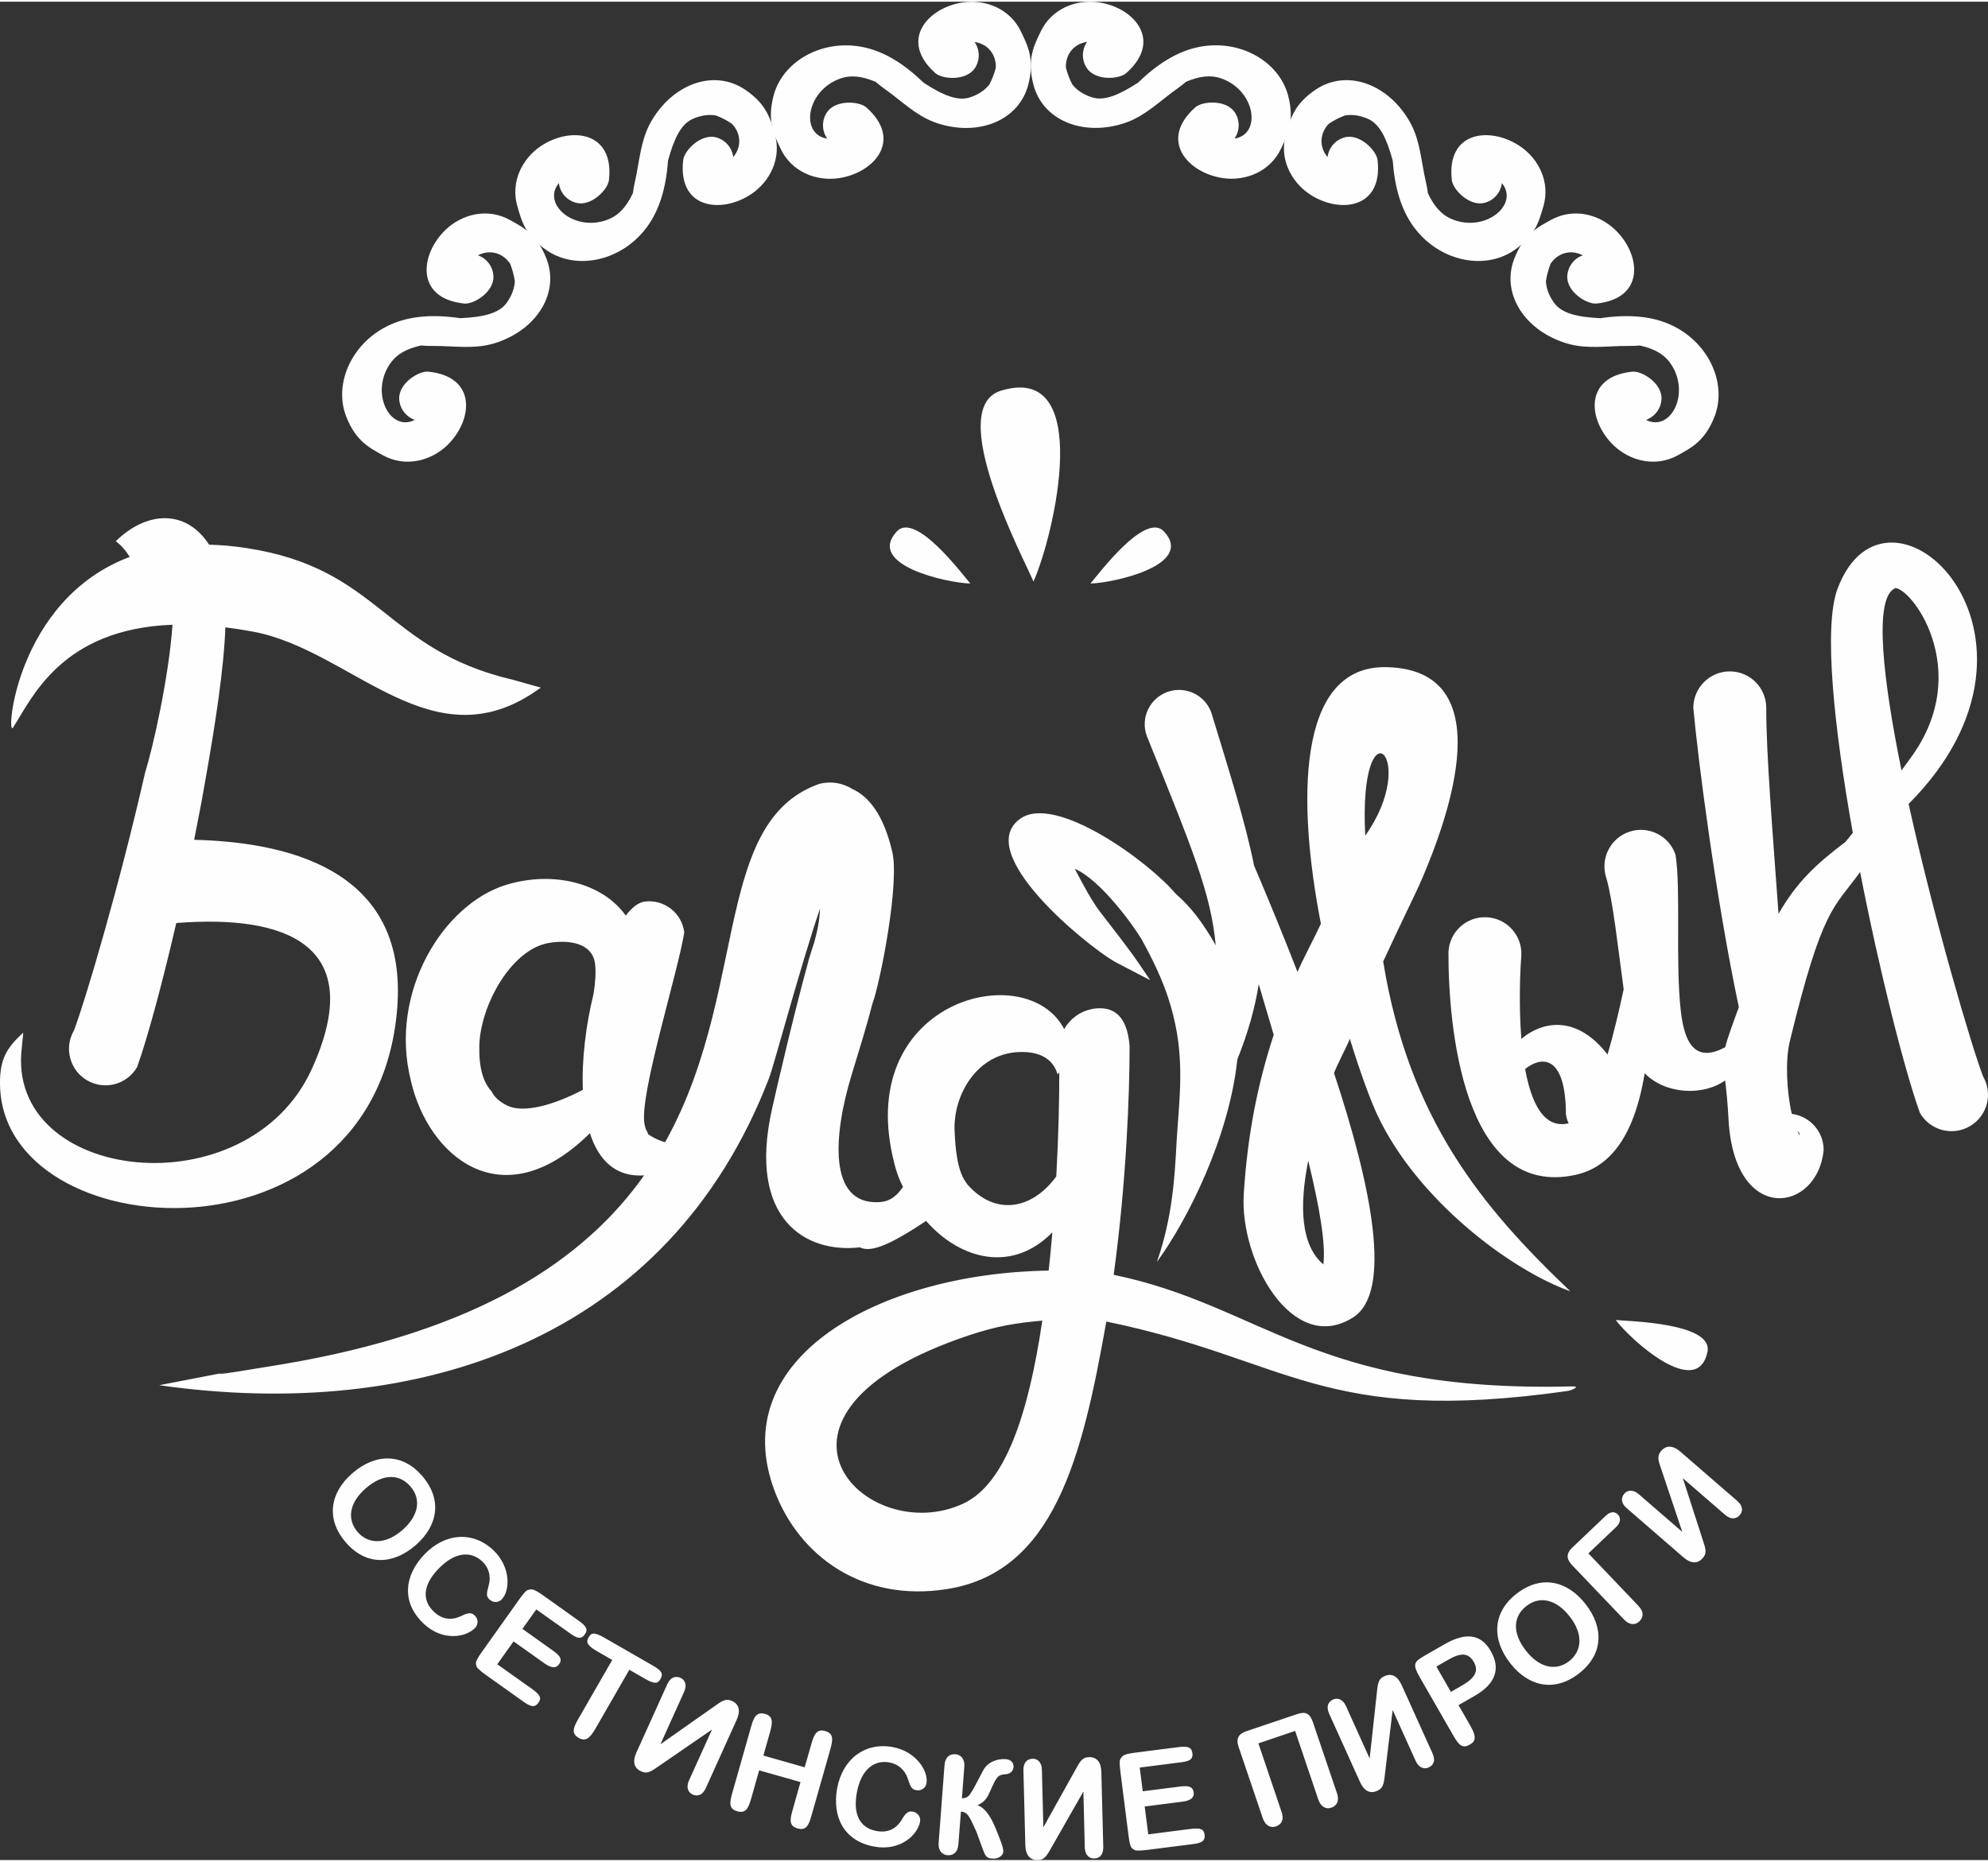
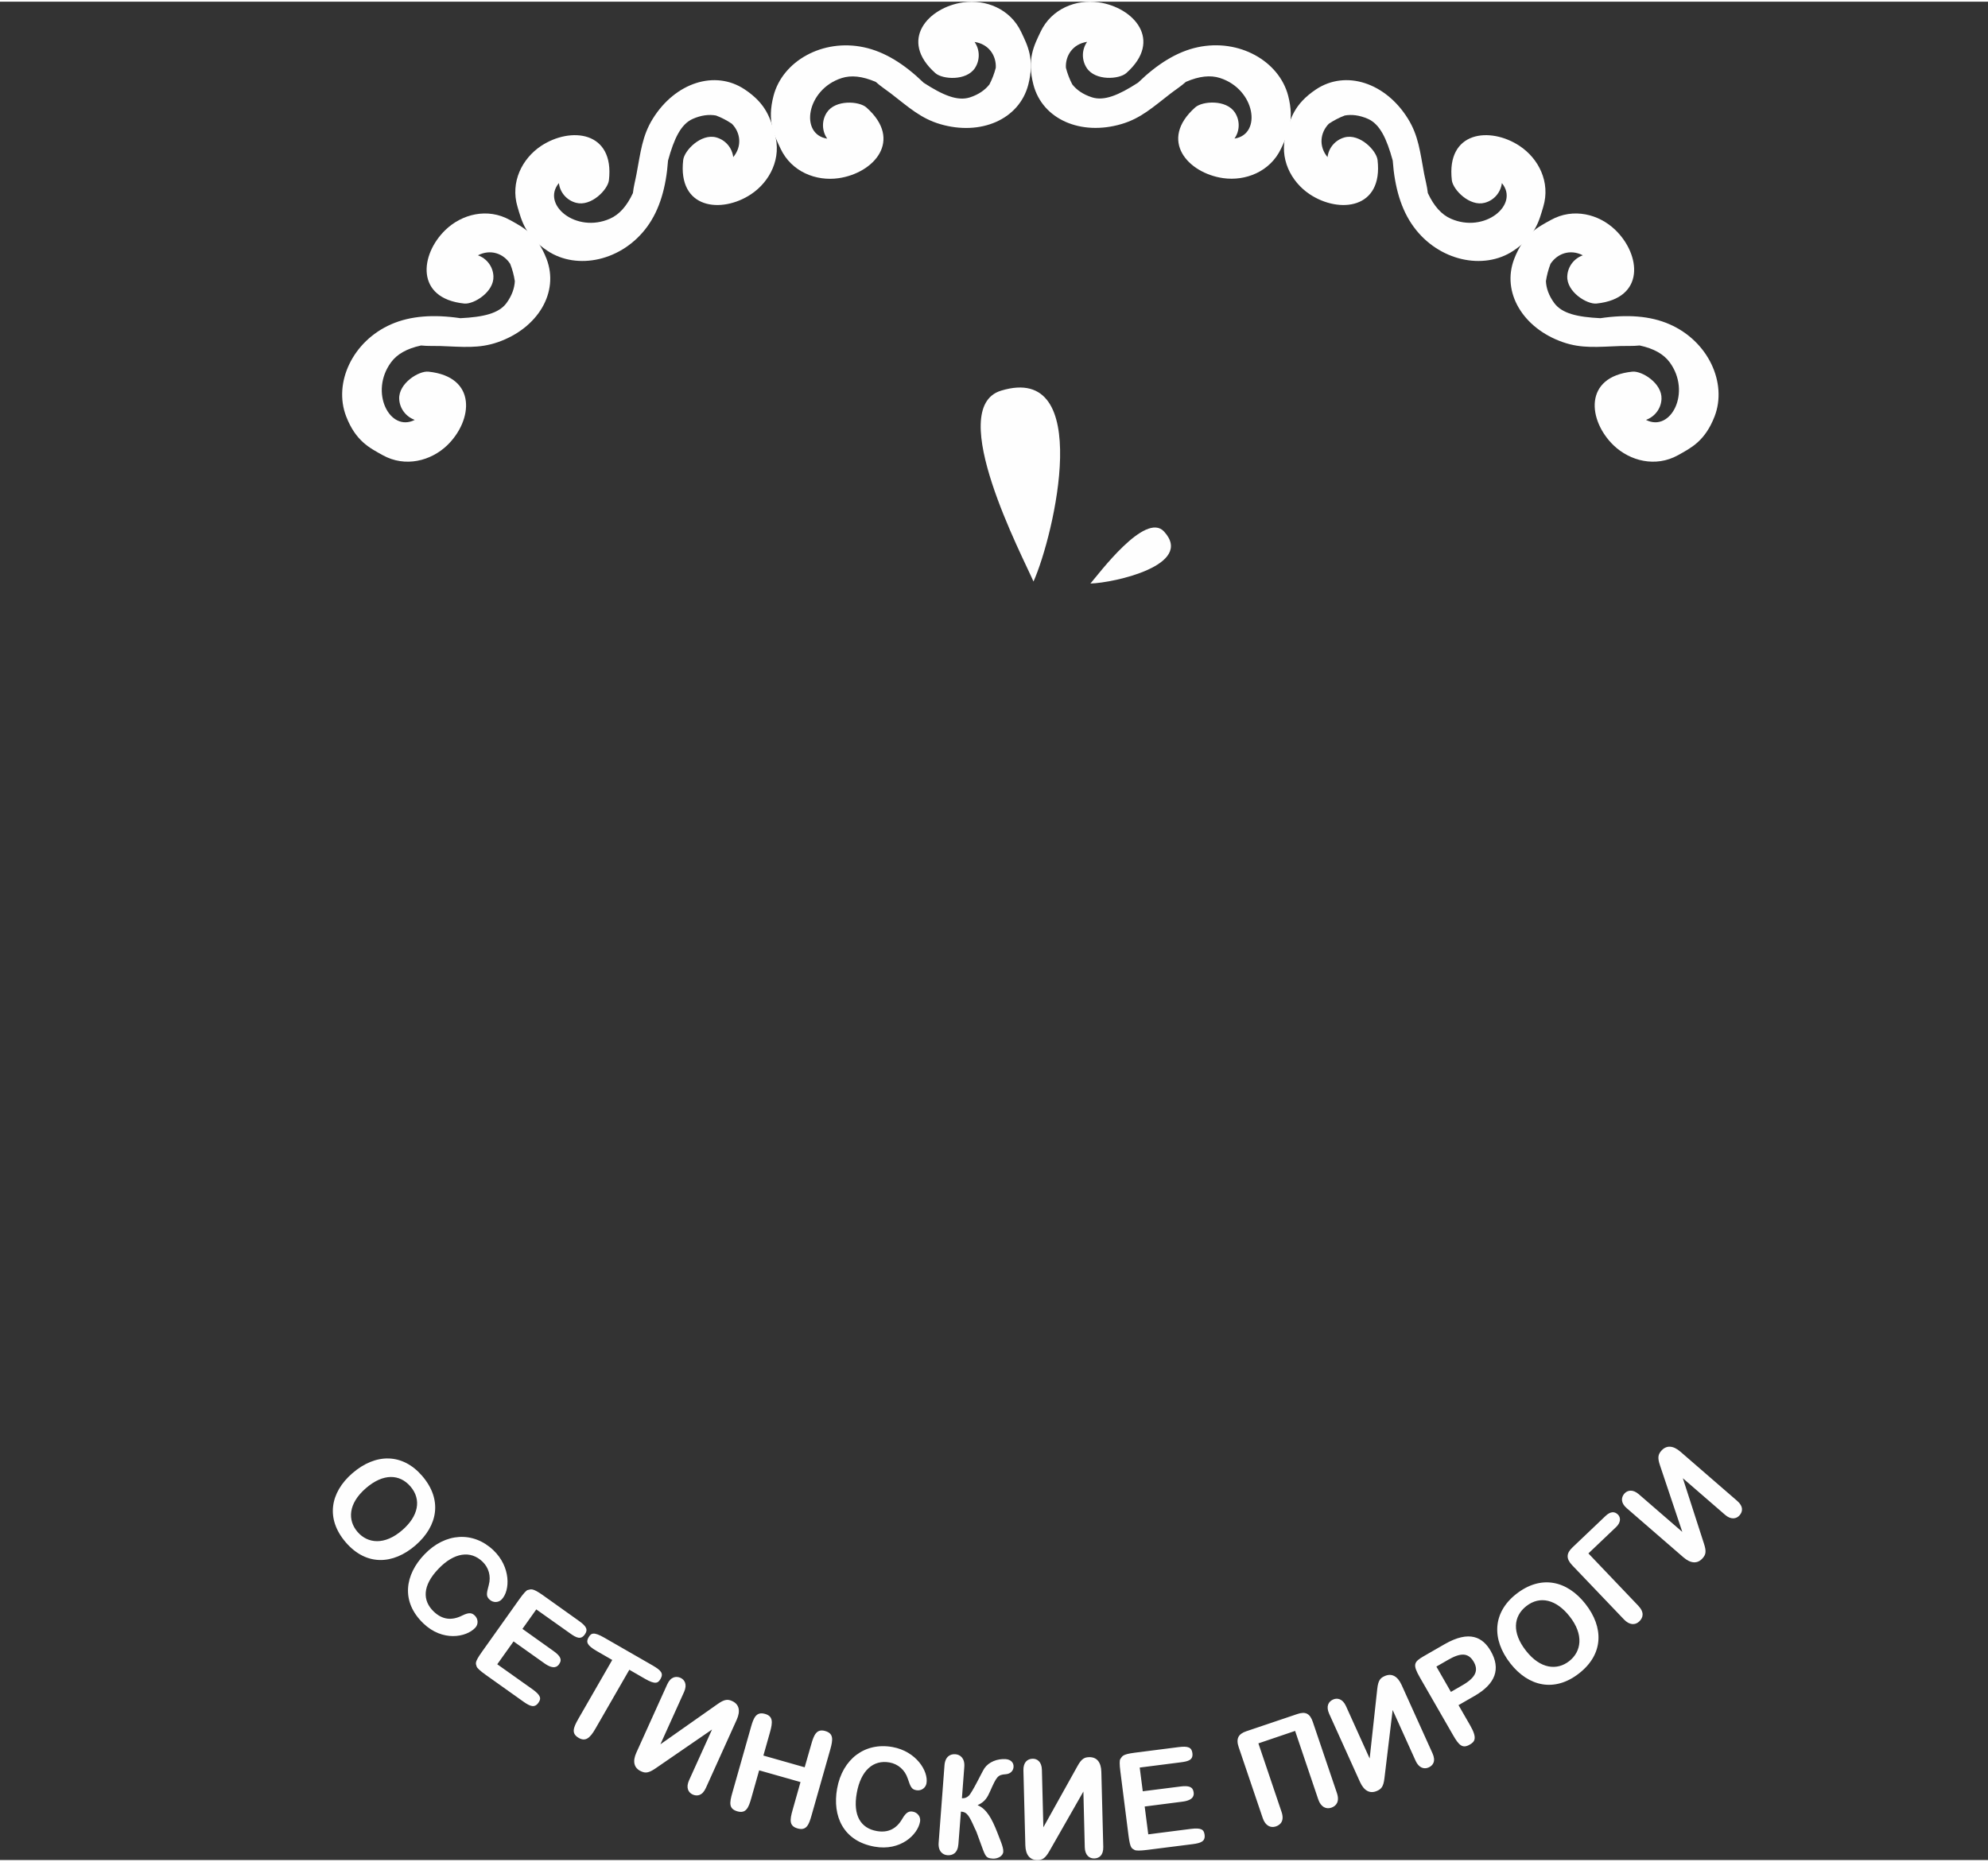
<svg xmlns="http://www.w3.org/2000/svg" xml:space="preserve" width="300px" height="281px" version="1.1" style="shape-rendering:geometricPrecision; text-rendering:geometricPrecision; image-rendering:optimizeQuality; fill-rule:evenodd; clip-rule:evenodd" viewBox="0 0 300 280.49">
  <rect x="0" y="0" width="300" height="280.49" fill="#333333" stroke="none" />
  <defs>
    <style type="text/css">
   
    .fil2 {fill:none}
    .fil0 {fill:#FEFEFE}
    .fil1 {fill:#FEFEFE;fill-rule:nonzero}
   
  </style>
  </defs>
  <g id="Слой_x0020_1">
    <g id="_2508445227984">
      <g>
        <path class="fil0" d="M248.39 63.12c3.76,1.93 6.89,-4.2 3.57,-8.7 -0.9,-1.21 -2.35,-2.06 -4.52,-2.53 -1.01,0.11 -2.06,0.05 -2.9,0.08 -3.41,0.12 -5.84,0.42 -8.72,-0.59 -6.01,-2.11 -9.26,-7.53 -7.31,-12.58 1.45,-3.74 3.55,-4.76 5.52,-5.85 3.39,-1.89 7.26,-0.88 9.72,1.49 3.86,3.71 4.59,10.35 -2.83,11.12 -1.44,0.14 -4.51,-1.75 -4.41,-4.12 0.07,-1.48 1.04,-2.7 2.35,-3.16 -1.92,-0.99 -3.87,-0.26 -4.88,1.29 -0.32,0.84 -0.56,1.73 -0.69,2.61 0.04,1.04 0.43,2.18 1.26,3.31 1.16,1.57 3.48,2.11 6.96,2.28 3.99,-0.59 7.5,-0.37 10.44,0.92 5.83,2.55 8.74,8.85 6.79,13.91 -1.45,3.74 -3.56,4.75 -5.52,5.85 -3.39,1.88 -7.26,0.87 -9.72,-1.49 -3.86,-3.72 -4.59,-10.35 2.83,-11.12 1.44,-0.15 4.51,1.75 4.4,4.12 -0.06,1.47 -1.03,2.69 -2.34,3.16z" />
        <path class="fil0" d="M226.64 27.38c2.7,3.25 -2.6,7.64 -7.71,5.37 -1.38,-0.61 -2.52,-1.85 -3.46,-3.86 -0.11,-1.02 -0.39,-2.02 -0.55,-2.86 -0.62,-3.34 -0.85,-5.79 -2.46,-8.38 -3.36,-5.41 -9.36,-7.41 -13.87,-4.41 -3.33,2.22 -3.87,4.5 -4.51,6.66 -1.11,3.71 0.72,7.27 3.56,9.16 4.46,2.97 11.1,2.24 10.24,-5.17 -0.17,-1.44 -2.69,-4.02 -4.97,-3.41 -1.43,0.39 -2.41,1.59 -2.58,2.98 -1.38,-1.66 -1.09,-3.73 0.2,-5.04 0.75,-0.5 1.57,-0.93 2.4,-1.24 1.03,-0.19 2.22,-0.06 3.51,0.51 1.78,0.79 2.81,2.94 3.73,6.29 0.29,4.03 1.26,7.41 3.16,10 3.75,5.14 10.54,6.62 15.05,3.61 3.34,-2.22 3.87,-4.49 4.51,-6.65 1.11,-3.72 -0.72,-7.27 -3.56,-9.16 -4.46,-2.97 -11.1,-2.25 -10.24,5.17 0.17,1.43 2.69,4.02 4.97,3.4 1.43,-0.38 2.41,-1.59 2.58,-2.97z" />
        <g>
          <path class="fil0" d="M186.29 20.66c4.18,-0.63 3.15,-7.43 -2.18,-9.14 -1.43,-0.46 -3.11,-0.3 -5.15,0.58 -0.76,0.68 -1.64,1.24 -2.31,1.76 -2.69,2.08 -4.49,3.75 -7.42,4.61 -6.11,1.8 -11.91,-0.7 -13.28,-5.94 -1.01,-3.88 0.11,-5.94 1.07,-7.97 1.65,-3.51 5.38,-4.95 8.75,-4.47 5.31,0.76 9.78,5.72 4.2,10.68 -1.08,0.96 -4.68,1.21 -5.98,-0.77 -0.81,-1.24 -0.74,-2.8 0.06,-3.94 -2.14,0.32 -3.29,2.05 -3.2,3.9 0.22,0.87 0.55,1.73 0.96,2.52 0.64,0.82 1.62,1.52 2.96,1.95 1.85,0.6 4.05,-0.32 6.97,-2.21 2.9,-2.81 5.87,-4.68 9.01,-5.35 6.23,-1.33 12.27,2.08 13.64,7.32 1.01,3.89 -0.11,5.94 -1.07,7.98 -1.65,3.5 -5.38,4.94 -8.75,4.46 -5.31,-0.76 -9.78,-5.72 -4.2,-10.68 1.08,-0.96 4.68,-1.21 5.98,0.77 0.81,1.24 0.74,2.8 -0.06,3.94z" />
          <path class="fil0" d="M124.83 20.67c-4.19,-0.63 -3.15,-7.43 2.18,-9.14 1.43,-0.46 3.1,-0.3 5.15,0.58 0.75,0.68 1.63,1.24 2.3,1.76 2.7,2.09 4.5,3.75 7.42,4.61 6.11,1.8 11.92,-0.7 13.29,-5.94 1,-3.88 -0.11,-5.94 -1.07,-7.97 -1.65,-3.51 -5.38,-4.95 -8.75,-4.47 -5.31,0.76 -9.78,5.72 -4.2,10.68 1.08,0.96 4.68,1.21 5.98,-0.77 0.8,-1.24 0.73,-2.79 -0.06,-3.93 2.13,0.31 3.29,2.04 3.2,3.89 -0.22,0.87 -0.55,1.73 -0.96,2.52 -0.64,0.82 -1.62,1.53 -2.96,1.96 -1.86,0.59 -4.06,-0.33 -6.97,-2.22 -2.9,-2.81 -5.87,-4.68 -9.02,-5.35 -6.22,-1.33 -12.27,2.08 -13.63,7.33 -1.01,3.88 0.1,5.93 1.06,7.97 1.65,3.51 5.38,4.95 8.76,4.46 5.31,-0.76 9.78,-5.72 4.2,-10.67 -1.08,-0.97 -4.69,-1.22 -5.98,0.76 -0.81,1.24 -0.74,2.8 0.06,3.94z" />
        </g>
        <path class="fil0" d="M62.59 63.12c-3.76,1.93 -6.9,-4.2 -3.57,-8.7 0.89,-1.21 2.35,-2.06 4.52,-2.53 1.01,0.11 2.05,0.05 2.9,0.08 3.41,0.12 5.84,0.42 8.72,-0.59 6.01,-2.11 9.26,-7.53 7.31,-12.58 -1.45,-3.74 -3.56,-4.76 -5.52,-5.85 -3.39,-1.89 -7.26,-0.88 -9.72,1.49 -3.86,3.71 -4.59,10.35 2.83,11.12 1.44,0.14 4.51,-1.75 4.4,-4.12 -0.06,-1.48 -1.03,-2.7 -2.34,-3.16 1.92,-0.99 3.87,-0.26 4.87,1.29 0.33,0.84 0.57,1.73 0.7,2.61 -0.05,1.04 -0.43,2.18 -1.26,3.31 -1.16,1.57 -3.49,2.11 -6.96,2.28 -3.99,-0.59 -7.5,-0.37 -10.44,0.92 -5.83,2.55 -8.75,8.85 -6.79,13.91 1.45,3.74 3.55,4.75 5.52,5.85 3.39,1.88 7.26,0.87 9.72,-1.49 3.86,-3.72 4.59,-10.35 -2.83,-11.12 -1.44,-0.15 -4.51,1.75 -4.41,4.12 0.07,1.47 1.04,2.69 2.35,3.16z" />
        <path class="fil0" d="M84.34 27.38c-2.71,3.25 2.6,7.64 7.71,5.37 1.38,-0.61 2.52,-1.85 3.46,-3.86 0.11,-1.02 0.39,-2.02 0.54,-2.86 0.63,-3.34 0.86,-5.79 2.47,-8.38 3.36,-5.41 9.36,-7.41 13.86,-4.41 3.34,2.22 3.88,4.5 4.52,6.66 1.11,3.71 -0.72,7.27 -3.56,9.16 -4.46,2.97 -11.1,2.24 -10.24,-5.17 0.17,-1.44 2.68,-4.02 4.97,-3.41 1.43,0.39 2.41,1.59 2.58,2.98 1.38,-1.66 1.09,-3.73 -0.21,-5.04 -0.74,-0.5 -1.56,-0.93 -2.39,-1.24 -1.03,-0.19 -2.22,-0.06 -3.51,0.51 -1.78,0.79 -2.81,2.94 -3.73,6.29 -0.29,4.03 -1.26,7.41 -3.16,10 -3.76,5.14 -10.54,6.62 -15.05,3.61 -3.34,-2.22 -3.87,-4.49 -4.51,-6.65 -1.11,-3.72 0.72,-7.27 3.55,-9.16 4.47,-2.97 11.11,-2.25 10.25,5.17 -0.17,1.43 -2.69,4.02 -4.97,3.4 -1.43,-0.38 -2.42,-1.59 -2.58,-2.97z" />
      </g>
      <g>
        <path class="fil0" d="M155.96 87.52c-1.59,-3.7 -13.45,-26.2 -4.9,-28.81 14.09,-4.3 8.04,21.76 4.9,28.81z" />
-         <path class="fil0" d="M146.43 87.82c-1.23,-1.41 -8.3,-10.92 -11.11,-7.85 -4.64,5.05 7.52,7.75 11.11,7.85z" />
+         <path class="fil0" d="M146.43 87.82z" />
        <path class="fil0" d="M164.55 87.82c1.23,-1.41 8.29,-10.92 11.11,-7.85 4.64,5.05 -7.52,7.75 -11.11,7.85z" />
      </g>
      <path class="fil1" d="M53.17 222.11c-3.35,2.91 -4.06,6.88 -0.98,10.44 3.08,3.56 7.12,3.37 10.51,0.44 3.39,-2.94 4.1,-6.91 0.99,-10.5 -2.95,-3.41 -6.99,-3.43 -10.52,-0.38zm7.53 8.59c-2.67,2.32 -5.23,2.02 -6.74,0.27 -1.53,-1.77 -1.42,-4.29 1.25,-6.6 2.64,-2.29 5.11,-2.14 6.72,-0.28 1.73,2 1.2,4.51 -1.23,6.61zm10.95 12.89c-0.4,-0.39 -0.83,-0.54 -1.91,0 -1.59,0.8 -3.01,0.61 -4.27,-0.59 -1.75,-1.66 -1.73,-3.93 0.67,-6.44 2.39,-2.51 4.87,-2.83 6.66,-1.12 0.94,0.89 1.33,2.2 0.96,3.54 -0.36,1.34 -0.41,1.69 0.11,2.19 0.59,0.55 1.4,0.45 1.84,-0.02 1.29,-1.34 1.39,-4.9 -1.25,-7.42 -3.04,-2.89 -7.27,-2.67 -10.43,0.65 -2.9,3.03 -3.6,7.09 -0.12,10.41 2.87,2.74 6.42,2.1 7.8,0.65 0.53,-0.55 0.44,-1.38 -0.06,-1.85zm14.37 2.68c0.97,0.69 1.63,1.01 2.23,0.17 0.52,-0.72 0.25,-1.24 -0.89,-2.05l-5.47 -3.9c-1.62,-1.14 -1.76,-0.84 -2.25,-0.76 -0.2,0.04 -0.63,0.5 -1.25,1.37l-5.66 7.96c-1.19,1.67 -0.92,1.76 -0.8,2.22 0.07,0.23 0.53,0.66 1.39,1.27l5.65 4.02c1.03,0.73 1.7,1 2.28,0.18 0.46,-0.64 0.38,-1.13 -0.94,-2.07l-5.27 -3.74 2.46 -3.45 4.66 3.31c1.45,1.03 1.99,0.45 2.21,0.13 0.51,-0.71 0.17,-1.27 -0.87,-2.01l-4.66 -3.32 2.09 -2.94 5.09 3.61zm11.29 6.85c1.58,0.91 1.99,0.69 2.37,0.03 0.47,-0.83 0.11,-1.27 -1.21,-2.04l-7.29 -4.19c-1.6,-0.91 -1.98,-0.7 -2.37,-0.02 -0.38,0.66 -0.27,1.17 1.22,2.03l2.36 1.36 -5.11 8.88c-0.79,1.38 -1.09,2.23 0.06,2.89 0.98,0.56 1.66,0.1 2.52,-1.41l5.11 -8.88 2.34 1.35zm5.92 2c0.52,-1.15 0.07,-1.85 -0.53,-2.13 -0.68,-0.3 -1.49,-0.17 -2.01,0.98l-4.66 10.31c-0.6,1.32 -0.37,2.33 0.72,2.82 0.62,0.28 1.09,0.29 2.15,-0.43l8.55 -5.88 -3.47 7.67c-0.48,1.06 -0.15,1.82 0.55,2.14 0.66,0.29 1.45,0.2 1.99,-0.99l4.66 -10.31c0.59,-1.32 0.37,-2.33 -0.7,-2.81 -0.62,-0.28 -1.11,-0.3 -2.15,0.43l-8.67 6.1 3.57 -7.9zm12.96 6.1c0.44,-1.55 0.48,-2.44 -0.75,-2.79 -1.32,-0.37 -1.72,0.59 -2.11,1.98l-2.82 9.94c-0.43,1.51 -0.56,2.41 0.77,2.79 1.31,0.37 1.69,-0.57 2.09,-1.98l1.19 -4.21 6.24 1.77 -1.19 4.21c-0.43,1.51 -0.54,2.42 0.75,2.79 1.35,0.38 1.71,-0.57 2.11,-1.98l2.82 -9.93c0.44,-1.55 0.5,-2.44 -0.78,-2.8 -1.27,-0.36 -1.69,0.59 -2.08,1.99l-1 3.49 -6.23 -1.77 0.99 -3.5zm21.58 11.97c-0.55,-0.1 -0.99,0.01 -1.6,1.06 -0.88,1.54 -2.17,2.17 -3.88,1.86 -2.37,-0.42 -3.61,-2.32 -3,-5.73 0.61,-3.42 2.5,-5.06 4.94,-4.62 1.28,0.23 2.32,1.11 2.75,2.42 0.44,1.32 0.59,1.64 1.3,1.77 0.8,0.14 1.42,-0.4 1.53,-1.03 0.33,-1.83 -1.55,-4.85 -5.14,-5.49 -4.13,-0.74 -7.54,1.78 -8.35,6.29 -0.73,4.13 0.92,7.91 5.66,8.75 3.9,0.7 6.51,-1.79 6.86,-3.77 0.14,-0.75 -0.4,-1.39 -1.07,-1.51zm7.24 -0.01c0.72,0.05 1.07,0.31 1.75,1.77l0.33 0.73c0.13,0.28 0.24,0.47 0.27,0.58l0.81 2.21c0.56,1.56 0.69,1.73 1.6,1.8 0.76,0.06 1.58,-0.35 1.63,-1.03 0.03,-0.37 -0.12,-0.88 -0.36,-1.52l-0.57 -1.47c-0.77,-1.95 -1.58,-3.5 -2.95,-4.04 1.14,-0.51 1.5,-1.21 1.9,-2.11 0.98,-2.21 1.15,-2.48 2.33,-2.56 0.75,-0.05 1.16,-0.53 1.2,-1.09 0.05,-0.66 -0.41,-1.13 -1.17,-1.19 -1.3,-0.09 -2.56,0.43 -3.21,1.36 -0.37,0.53 -1.83,3.67 -2.39,4.18 -0.29,0.27 -0.63,0.39 -1.02,0.36l0.36 -4.74c0.1,-1.31 -0.63,-1.85 -1.35,-1.9 -0.76,-0.06 -1.54,0.34 -1.64,1.68l-0.88 11.65c-0.11,1.34 0.64,1.86 1.32,1.91 0.81,0.06 1.56,-0.34 1.66,-1.68l0.38 -4.9zm12.22 -6.3c-0.03,-1.26 -0.74,-1.7 -1.41,-1.68 -0.74,0.02 -1.41,0.49 -1.38,1.75l0.29 11.31c0.04,1.45 0.68,2.26 1.87,2.23 0.68,-0.02 1.11,-0.22 1.75,-1.33l5.14 -9.01 0.21 8.42c0.03,1.16 0.67,1.7 1.43,1.68 0.72,-0.02 1.39,-0.45 1.36,-1.75l-0.29 -11.31c-0.03,-1.45 -0.67,-2.26 -1.85,-2.23 -0.68,0.02 -1.13,0.22 -1.74,1.33l-5.16 9.26 -0.22 -8.67zm20.95 -1.14c1.19,-0.15 1.89,-0.37 1.76,-1.39 -0.11,-0.88 -0.66,-1.08 -2.05,-0.91l-6.66 0.85c-1.97,0.25 -1.86,0.57 -2.17,0.96 -0.12,0.16 -0.13,0.79 0.01,1.86l1.23 9.69c0.26,2.02 0.51,1.91 0.92,2.17 0.21,0.12 0.83,0.12 1.88,-0.01l6.88 -0.87c1.25,-0.16 1.93,-0.42 1.8,-1.42 -0.1,-0.78 -0.49,-1.08 -2.09,-0.88l-6.41 0.82 -0.54 -4.2 5.68 -0.73c1.76,-0.22 1.76,-1.01 1.71,-1.4 -0.11,-0.86 -0.73,-1.05 -2,-0.89l-5.68 0.72 -0.46 -3.58 6.19 -0.79zm20.75 5.59c0.39,1.16 1.19,1.52 1.97,1.26 0.73,-0.25 1.29,-0.9 0.85,-2.21l-3.64 -10.74c-0.42,-1.25 -1.09,-1.62 -2.36,-1.18l-7.67 2.59c-1.19,0.4 -1.59,1.1 -1.16,2.38l3.64 10.74c0.39,1.15 1.19,1.51 1.97,1.25 0.76,-0.26 1.31,-0.9 0.86,-2.21l-3.49 -10.33 5.54 -1.88 3.49 10.33zm4.19 -14.07c-0.52,-1.15 -1.35,-1.27 -1.95,-1 -0.68,0.31 -1.11,1 -0.59,2.15l4.66 10.31c0.6,1.32 1.5,1.82 2.59,1.32 0.62,-0.28 0.94,-0.63 1.09,-1.89l1.24 -10.31 3.47 7.68c0.48,1.05 1.27,1.31 1.97,0.99 0.66,-0.3 1.11,-0.95 0.57,-2.14l-4.66 -10.31c-0.6,-1.32 -1.5,-1.82 -2.57,-1.33 -0.63,0.28 -0.96,0.63 -1.1,1.9l-1.15 10.53 -3.57 -7.9zm19.38 -1.53c3.19,-1.83 4.01,-4.09 2.46,-6.79 -1.2,-2.08 -3.2,-3.19 -6.96,-1.03l-3.13 1.8c-1.52,0.88 -1.73,1.26 -0.59,3.24l5.01 8.71c0.88,1.54 1.43,2.03 2.5,1.41 0.74,-0.42 1.2,-0.94 0.07,-2.9l-1.76 -3.06 2.4 -1.38zm-3.97 -5.46c1.81,-1.04 3.02,-1.16 3.87,0.31 0.66,1.16 0.47,2.27 -1.68,3.51l-1.77 1.02 -2.19 -3.82 1.77 -1.02zm9.4 0.55c2.74,3.49 6.68,4.39 10.38,1.48 3.71,-2.91 3.71,-6.95 0.94,-10.47 -2.77,-3.53 -6.71,-4.43 -10.45,-1.49 -3.54,2.78 -3.75,6.81 -0.87,10.48zm8.94 -7.1c2.18,2.77 1.76,5.31 -0.06,6.74 -1.83,1.44 -4.35,1.22 -6.53,-1.56 -2.16,-2.75 -1.89,-5.21 0.04,-6.73 2.08,-1.64 4.56,-0.99 6.55,1.55zm6.99 -13.47c0.79,-0.75 0.7,-1.47 0.32,-1.88 -0.54,-0.56 -1.19,-0.49 -1.92,0.21l-4.98 4.74c-0.91,0.87 -0.97,1.67 -0.05,2.65l7.83 8.2c0.84,0.89 1.72,0.88 2.31,0.31 0.59,-0.56 0.81,-1.37 -0.14,-2.37l-7.53 -7.9 4.16 -3.96zm3.45 -4.97c-0.95,-0.82 -1.75,-0.59 -2.19,-0.09 -0.48,0.56 -0.58,1.38 0.37,2.2l8.55 7.41c1.1,0.95 2.13,1.02 2.91,0.12 0.45,-0.52 0.59,-0.97 0.19,-2.18l-3.19 -9.88 6.37 5.52c0.87,0.76 1.7,0.65 2.2,0.07 0.47,-0.54 0.61,-1.33 -0.38,-2.18l-8.55 -7.41c-1.1,-0.95 -2.12,-1.02 -2.9,-0.13 -0.44,0.52 -0.6,0.98 -0.19,2.18l3.37 10.05 -6.56 -5.68z" />
      <path class="fil2" d="M246.8 158.86c-2.96,-18.45 -18.11,-6.31 -15.89,2.4" />
-       <path class="fil0" d="M243.82 198.98c2.01,0.19 14.77,0.44 13.84,4.82 -1.52,7.23 -11.5,-1.73 -13.84,-4.82zm-73.36 -41.34c0.01,6.97 -0.47,20.46 -2.4,34.52 22.48,4.64 30.27,17.81 69.14,16.84 1.5,-0.04 -0.12,0.61 -0.63,0.69 -37.06,5.26 -41.95,-4.79 -69.62,-10.48 -3.62,20.46 -7.84,37.8 -24.03,40.38 -12.79,2.03 -22.3,-4.99 -26,-14.74 -7.66,-20.21 15.92,-32.96 41.33,-33.33 0.21,-1.94 0.4,-3.88 0.56,-5.78 -6.02,6.16 -13.87,4.2 -19.06,-1.72 -6.18,4.14 -8.53,4.69 -10.01,3.99 -8.15,0.95 -16.92,-4.25 -13.27,-20.74 0.72,-3.28 3.52,-15.23 5.36,-21.84 0.13,-0.6 0.31,-1.21 0.53,-1.84l0 -0.01c0.18,-0.6 0.34,-1.12 0.49,-1.53 0.44,-1.53 0.85,-3.4 0.89,-5.17 -3.01,8.87 -6.95,23.68 -7.68,25.57 -15.18,39.46 -52.8,51.96 -92.04,46.37 23.54,-4.51 -3.68,0.55 18.36,-3.12 30.13,-5.02 45.92,-15.98 54.82,-28.55 -4.31,0.3 -6.88,-2.32 -8.18,-6.37 -13.29,13.16 -24.46,3.38 -27.02,-7.94 -3.36,-13.32 4.9,-26.64 14.38,-29.54 7.17,-2.19 14.61,-0.24 18.05,4.64 0.95,-1.24 1.93,-2.01 2.88,-2.12 2.93,-0.36 5.6,1.73 5.95,4.66 -0.95,6.02 -6.84,24.68 -6,28.92 0.16,0.79 0.22,0.81 0.56,1.47l-0.1 0.02c0.91,0.61 1.8,1.04 2.65,1.25 6.93,-12.4 8.4,-25.75 10.98,-36.22 2.12,-8.61 4.99,-15.27 12.25,-17.85 1.77,-0.48 3.56,-0.15 5,0.75 2.5,1.11 4.73,3.93 6.01,9.34 1.24,4.61 -1.81,20.05 -2.95,23.05 -0.83,3.25 -1.97,6.92 -3.15,10.78 -2.68,8.78 -3.7,19.61 4.13,19.2 1.91,-0.1 2.82,-1.18 3.63,-2.3 -0.75,-1.46 -1.15,-2.75 -1.56,-4.58 -5.34,-23.72 20.27,-30.08 25.88,-19.24 0.99,-1.73 2.78,-2.96 4.92,-3.13 3.41,-0.26 4.69,2.29 4.95,5.7zm7 -22.95c2.15,1.84 4.03,4.26 6,7.73 -0.72,-7.86 -3.59,-14.72 -10.41,-31.61 -0.97,-2.7 0.43,-5.66 3.13,-6.63 2.69,-0.96 5.66,0.44 6.62,3.13 2.75,9.05 5.1,16.38 6.45,23.1 2.13,4.99 4.38,10.45 6.55,16.04 0.8,-1.9 2.69,-5.42 3.53,-7.28 -3.53,-18.14 -3.81,-39.05 9.93,-38.73 17.39,0.41 9.31,22.64 5.31,32 -0.92,2.15 -3.23,6.73 -5.84,12.43 3.88,23.79 14.91,37.1 28.25,49.78 -9.25,-3.33 -23.09,-13.86 -29.08,-26.51 -1.01,-2.14 -2.58,-6.32 -4.2,-11.6 -0.46,1.17 -1.96,3.99 -2.39,5.17 5.76,17.38 8.84,33.08 2.88,36.88 -9.13,5.81 -17.13,-8.6 -16.5,-18.6 0.59,-9.52 2.28,-17.21 4.52,-24.05 -0.74,-2.52 -1.5,-5.09 -2.26,-7.65 -0.57,3.6 -1.61,7.33 -3.23,11.36 -1.24,11.72 -7.45,24.14 -12.14,30.57 2.83,-8 2.75,-15.61 3.1,-20.06 0.53,-6.94 1.01,-12.47 -1.41,-19.86 -0.86,-2.62 -2.18,-5.48 -3.96,-8.72 -1.18,-2.01 -6.21,-9.05 -10.12,-10.7 1.24,2.38 2.58,4.88 3.84,6.52 5.29,6.84 4.92,6.43 7.54,10.29l-5.39 -2.81c-4.41,-2.57 -21.45,-16.49 -14.19,-21.58 5.32,-3.73 19.3,6.43 23.47,11.39l0 0zm89.08 -28.1c-0.03,6.78 0.97,18.85 1.85,31.08 2.73,-4.76 5.67,-7.51 10.1,-10.85l1.11 -1.36c-2.82,-15.82 -4.46,-31.07 -2.31,-36.84 7.48,-20.05 36.18,6.91 10.73,32.47 3.9,17.64 9.53,36.71 11.24,41.13 1.52,2.64 0.62,6 -2.01,7.52 -2.64,1.52 -6,0.62 -7.52,-2.01 -2.25,-6.2 -6.04,-21.03 -9.03,-36.37 -3.97,5.53 -5.67,5.21 -10.62,25.6 -0.69,2.86 -0.46,7.55 0.31,10.91 2.71,0.34 4.81,2.65 4.81,5.46 -0.91,9.46 -13.46,11.37 -14.35,-4.56 -0.15,-2.76 -0.35,-4.59 -0.52,-5.95 -3.33,2.39 -9.05,2.1 -12.14,-1.09 -0.42,2.57 -1.04,5.06 -1.94,7.26 -0.03,0.08 -0.07,0.16 -0.1,0.24 -1.67,3.93 -4.26,6.91 -8.3,7.82 -17.23,3.86 -19.31,-23.05 -19.27,-33.6 0.13,-3.04 2.7,-5.4 5.74,-5.26 3.04,0.13 5.39,2.7 5.26,5.74 -0.13,1.56 -0.44,7.1 0,12.62 3.55,-2.97 8.61,-3.33 13.01,2.36 0.92,-3.14 1.74,-6.62 2.43,-9.86 -0.87,-6.36 -1.62,-13.38 -2.62,-16.8 -0.96,-2.89 0.6,-6.01 3.48,-6.97 2.89,-0.96 6.01,0.6 6.97,3.49 0.83,5.34 -0.05,16.31 0.8,23.63 0.62,5.38 2.51,7.63 6.69,5.41 0.32,-1.28 0.95,-3.01 2.06,-6.05 -3.49,-16.53 -6.15,-37.28 -6.87,-45.17 0,-3.04 2.47,-5.51 5.51,-5.51 3.04,0 5.5,2.47 5.5,5.51zm-36.39 54.49c0.92,5.11 2.81,9.11 6.57,8.21 -0.2,-0.42 -0.34,-0.87 -0.41,-1.35 -0.04,-8.45 -3.25,-9.09 -6.16,-6.86zm41.08 9.39c0.11,0.24 0.23,0.45 0.35,0.63 0.05,-0.21 -0.09,-0.43 -0.35,-0.63zm15.72 -54.44c0.42,-0.58 0.89,-1.21 1.39,-1.91 9.73,-13.27 -0.18,-26.21 -2.58,-25.6 0.16,0.02 0.06,0.02 0.29,-0.01l-0.33 0.17c-2.9,1.93 -1.55,13.71 1.23,27.35zm-80.93 9.85c8.43,-11.89 -1.04,-20.69 0,0zm-8.6 49.05c-1.37,6.91 -1.12,12.76 2.28,15.66 0.39,-3.06 -0.58,-8.68 -2.28,-15.66zm-160.26 -92.47c20.27,3.09 20.77,15.34 40.22,19.88l4.23 1.19c-16.22,11.93 -28.28,-5.58 -43.33,-8.43 -1.49,-0.28 -2.91,-0.5 -4.27,-0.67 -0.23,6.25 -1.48,14.47 -3.2,24.1 -0.37,2.08 0,0 -0.37,2.08 -0.37,1.97 -0.75,3.93 -1.14,5.89 15.92,0.39 32.17,5.52 30.65,25.31 -3.08,40.2 -59.75,36.45 -59.95,11.54 -0.03,-3.7 0.95,-5.41 3.51,-7.74l-0.22 2.27c-2.49,20.36 34.02,24.65 43.77,3.2 8.58,-18.91 -4.18,-23.27 -20.29,-22.03 -0.06,0.01 -0.12,0.02 -0.17,0.02 -2.2,9.5 -4.41,17.57 -5.91,21.73 -1.52,2.64 -4.89,3.54 -7.52,2.02 -2.64,-1.52 -3.54,-4.89 -2.02,-7.52 1.64,-4.24 6.89,-21.95 10.75,-38.96 1.21,-3.86 3.59,-14.45 4.13,-22.3 -16.87,0.62 -21.28,11.26 -24.06,15.52 -1.12,1.72 0.37,-19.29 17.61,-25.76 -0.65,-1.03 -1.36,-1.83 -2.11,-2.36 4.41,-4.38 10.45,-5.07 14.09,0.52 1.76,0.04 3.63,0.2 5.6,0.5zm50.8 81.77c-0.19,-4.6 0.46,-9.79 1.61,-14.47 0.27,-1.67 0.38,-3.28 0.23,-4.53 -0.37,-3.15 -3.95,-3.7 -7.03,-3.15 -5.67,1 -10.3,9.47 -10.44,15.53 -0.07,3.34 0.61,5.54 1.84,6.84 0.38,0.8 1.11,1.54 2.39,2.17 2.42,1.18 6.98,-0.05 11.4,-2.39zm71.44 13.07c0.35,-6.31 0.46,-11.87 0.45,-15.73 -0.08,0.11 -0.16,0.23 -0.25,0.35 -0.69,-2.43 -2.81,-3.49 -5.75,-3.39 -6.56,0.22 -9.97,6.64 -9.8,11.72 0.21,6.66 1.64,7.72 1.93,8.26 4.14,4.73 9.66,3.88 13.36,-1.12l0.06 -0.09zm-2.11 21.77c-4,0.37 -6.82,0.8 -11.13,2.24 -35.66,11.96 -15.44,32.3 -0.74,25.35 6.29,-2.96 9.79,-13.51 11.87,-27.59z" />
      <path class="fil2" d="M183.31 100.8c7.85,21.95 13.57,34.13 3.99,60.49" />
      <path class="fil2" d="M31.37 124.51c22.8,-2.83 31.95,9.73 27.86,23.98 -10.91,38 -62.96,19.68 -50.34,-1.15" />
    </g>
  </g>
</svg>